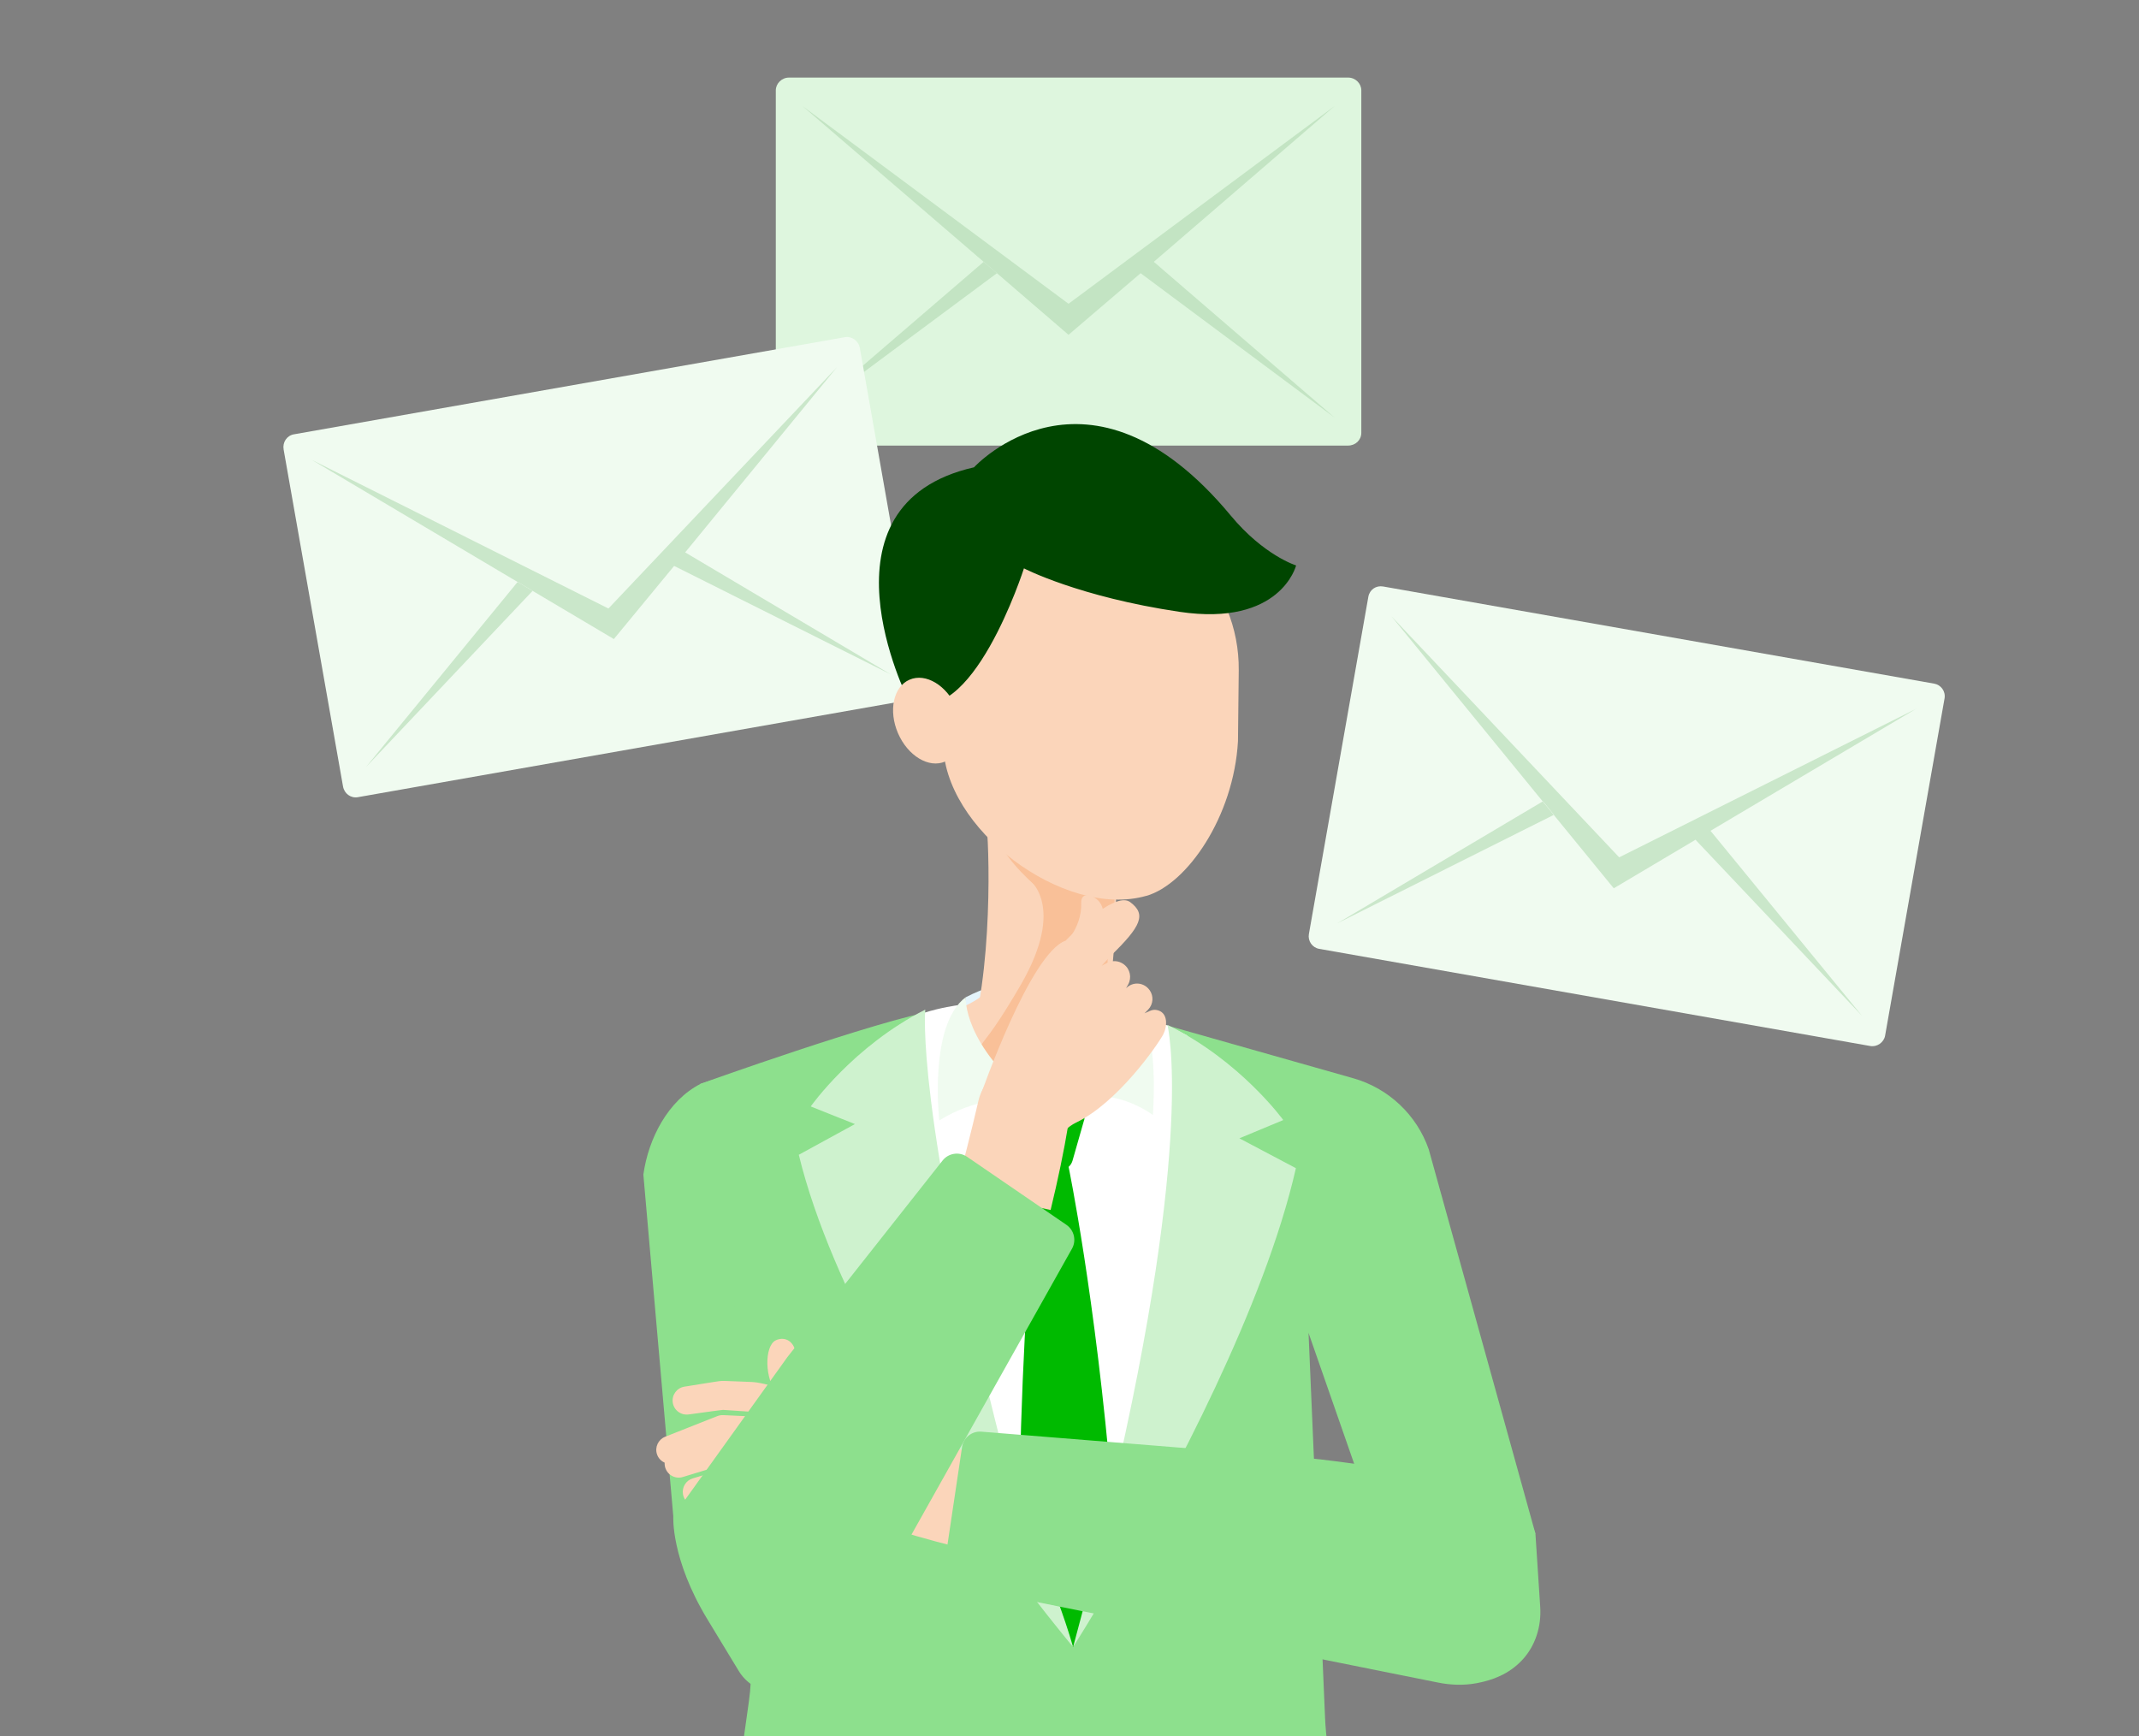
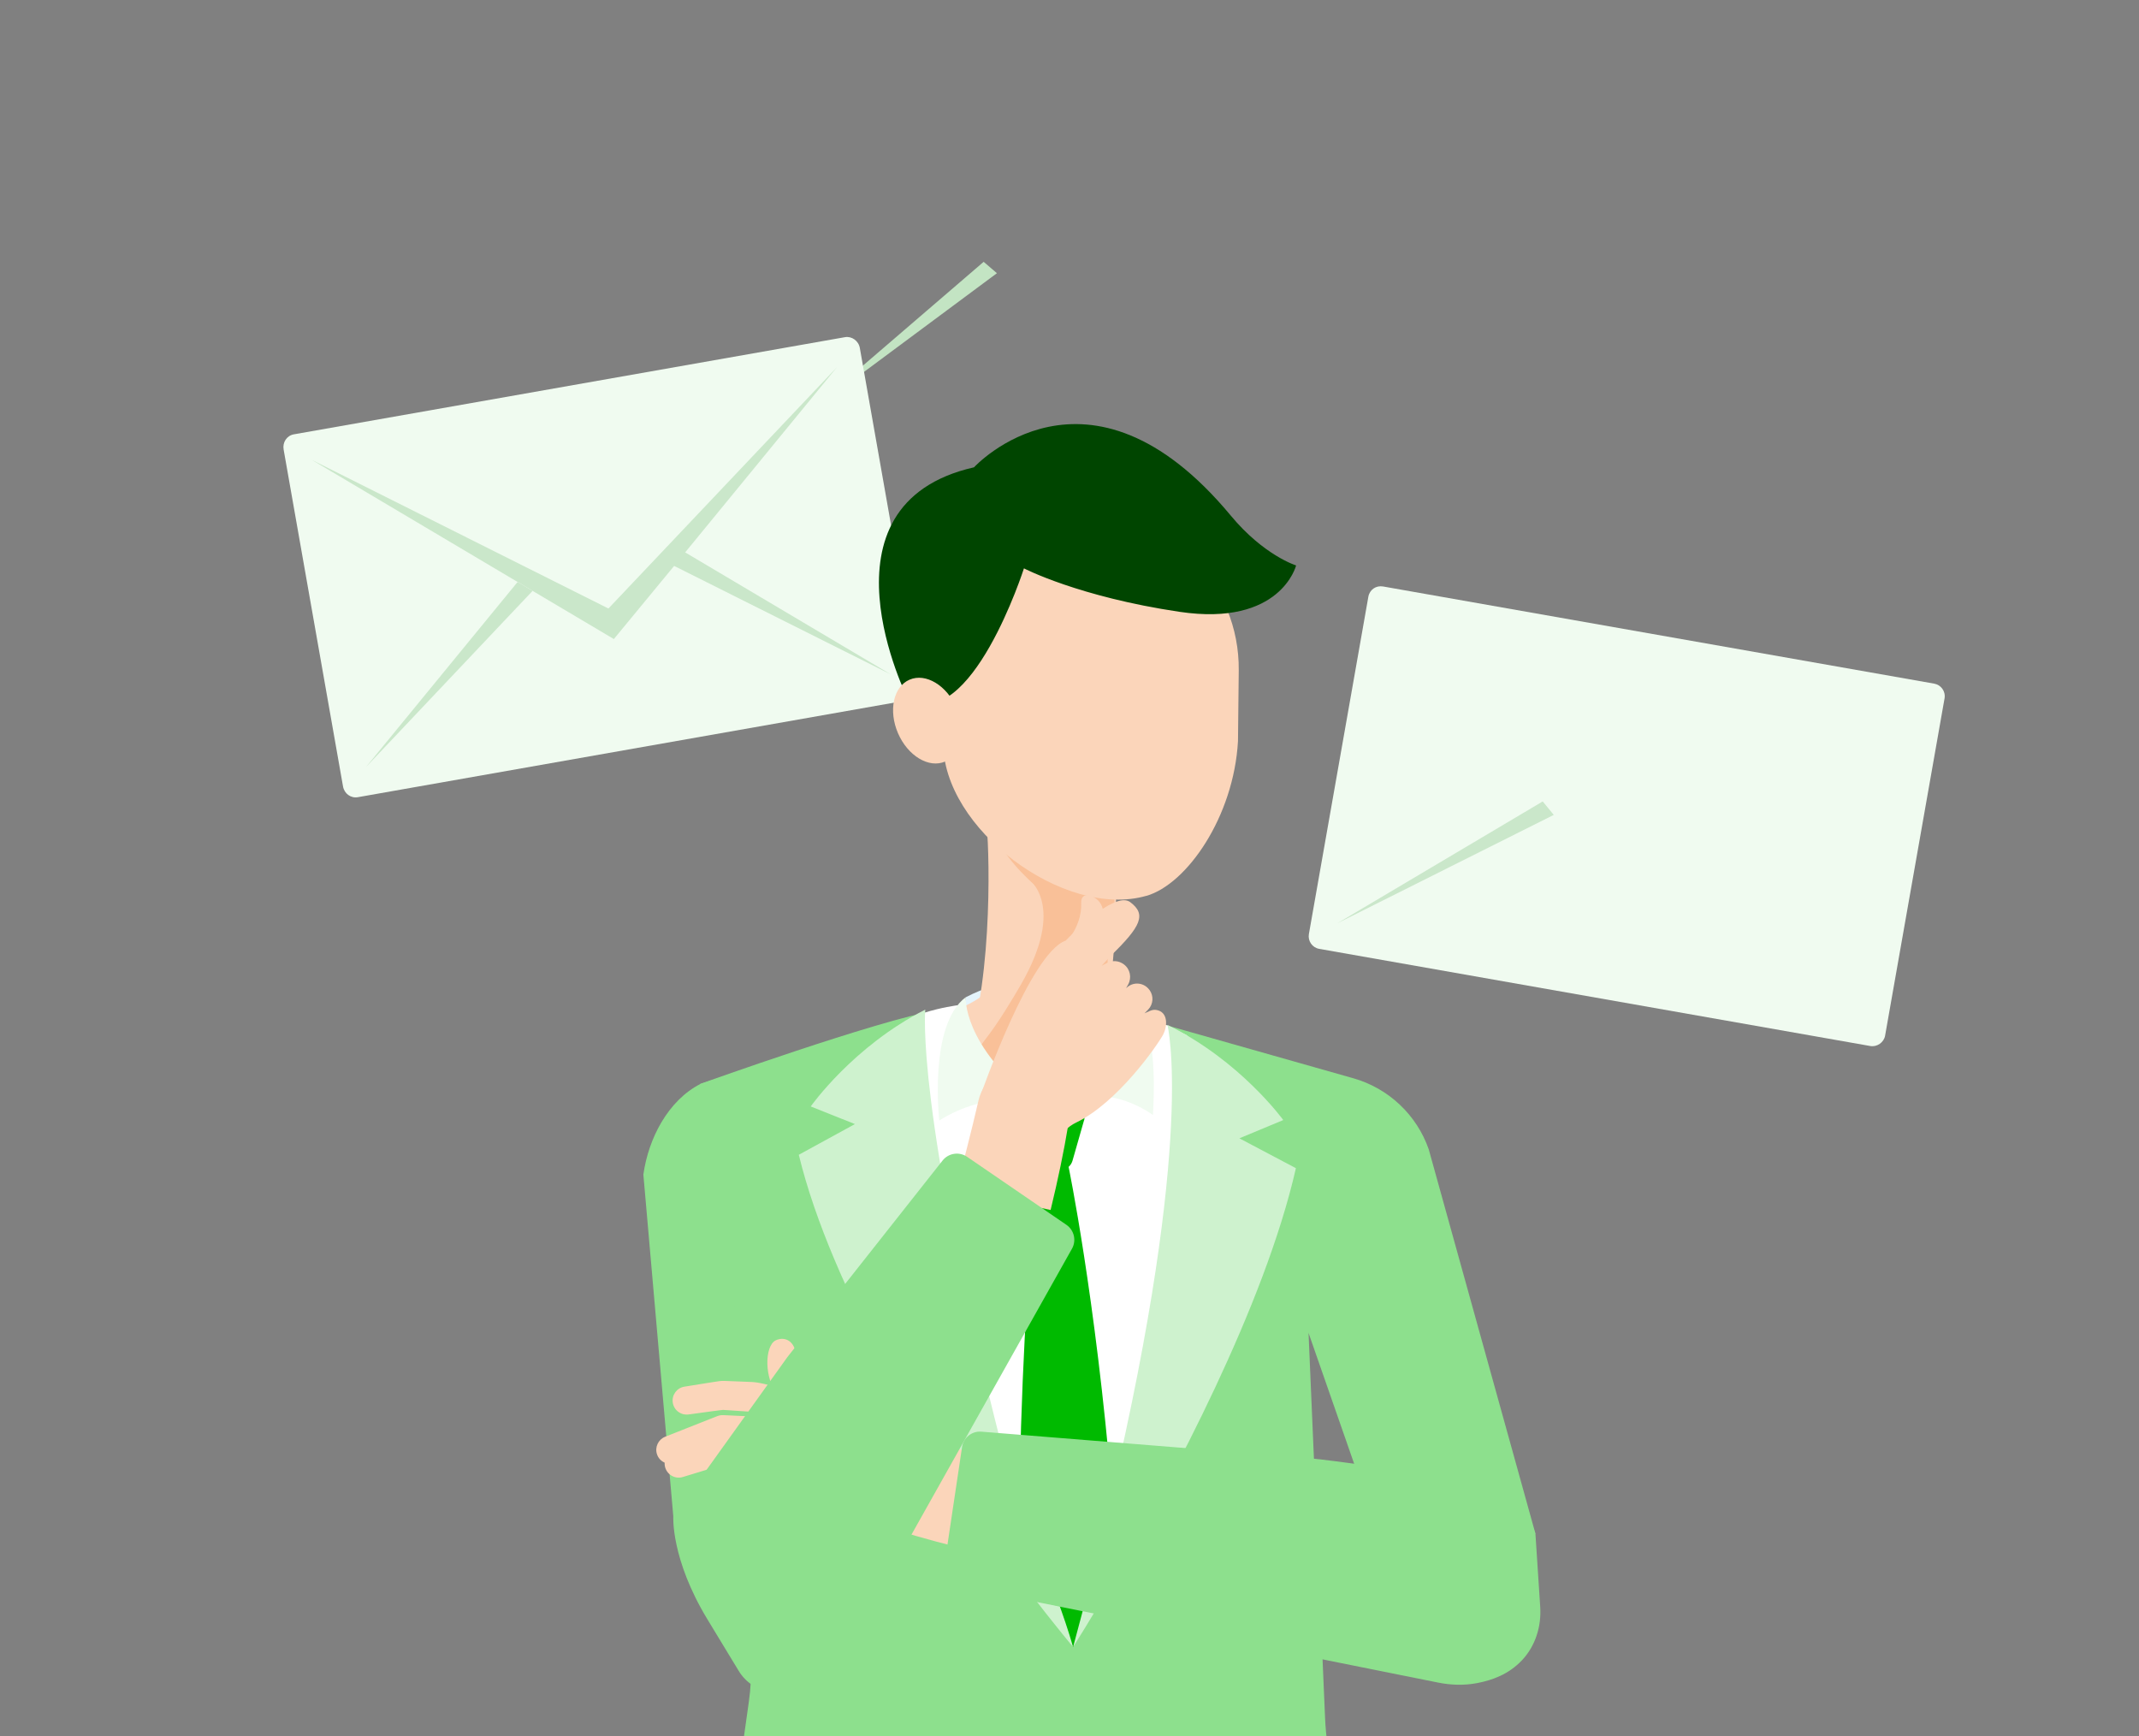
<svg xmlns="http://www.w3.org/2000/svg" id="_レイヤー_2" viewBox="0 0 308 250">
  <rect x="0" y="0" width="308" height="250" fill="#808080" stroke="none" />
  <defs>
    <style>.cls-1{fill:none;}.cls-2{clip-path:url(#clippath);}.cls-3{fill:#f9c098;}.cls-4{fill:#004500;}.cls-5{fill:#00ba00;}.cls-6,.cls-7{fill:#f0fbf0;}.cls-8{fill:#fbd5ba;}.cls-9{fill:#fff;}.cls-10{fill:#e4f4fb;}.cls-11{fill:#8de08d;}.cls-12{fill:#cef2ce;}.cls-13{fill:#cae7ca;}.cls-14{fill:#c3e4c3;}.cls-15{fill:#def6de;}.cls-15,.cls-7{fill-rule:evenodd;}</style>
    <clipPath id="clippath">
      <rect class="cls-1" width="308" height="250" />
    </clipPath>
  </defs>
  <g id="txt">
    <g class="cls-2">
      <g>
        <g>
-           <path class="cls-15" d="M113.61,11.17h80.51c1.05,0,1.9,.85,1.9,1.84V62.32c0,1.05-.85,1.84-1.9,1.84H113.61c-1.05,0-1.9-.79-1.9-1.84V13.01c0-.98,.85-1.84,1.9-1.84h0Z" />
          <g>
            <polygon class="cls-14" points="115.51 60.16 143.55 39.34 141.64 37.7 115.51 60.16" />
-             <polygon class="cls-14" points="192.21 15.24 153.86 43.74 115.51 15.24 141.64 37.7 141.65 37.7 143.55 39.34 143.55 39.34 153.86 48.21 164.24 39.34 192.21 60.16 166.14 37.7 192.21 15.24" />
          </g>
        </g>
        <g>
          <path class="cls-7" d="M42.32,62.54l79.35-13.99c.97-.17,1.96,.52,2.14,1.56l8.55,48.5c.18,1.03-.51,2.02-1.48,2.19l-79.35,13.99c-1.03,.18-1.96-.52-2.14-1.56l-8.55-48.5c-.18-1.03,.45-2.01,1.48-2.19h0Z" />
          <g>
            <polygon class="cls-13" points="120.5 52.89 87.61 87.62 44.9 66.22 74.53 83.8 74.54 83.79 76.7 85.08 76.69 85.08 88.39 92.02 97.07 81.49 128.29 97.12 98.66 79.54 120.5 52.89" />
            <polygon class="cls-13" points="52.7 110.45 76.69 85.08 74.53 83.8 52.7 110.45" />
          </g>
        </g>
        <g>
          <path class="cls-7" d="M199.16,84.45l79.35,13.99c.97,.17,1.67,1.1,1.49,2.13l-8.56,48.56c-.17,.97-1.16,1.66-2.13,1.49l-79.35-13.99c-1.03-.18-1.66-1.16-1.49-2.13l8.56-48.56c.18-1.03,1.1-1.67,2.13-1.49h0Z" />
          <g>
            <polygon class="cls-13" points="192.54 132.96 223.73 117.34 222.14 115.4 192.54 132.96" />
-             <polygon class="cls-13" points="275.93 102.05 233.15 123.45 200.34 88.72 222.14 115.4 222.17 115.38 223.76 117.33 223.73 117.34 232.37 127.91 244.14 120.92 268.13 146.29 246.3 119.63 275.93 102.05" />
          </g>
        </g>
        <g>
          <path class="cls-10" d="M160.54,142.68s-11.08-4.53-21.48,.92l-.48,2.95,22.9,2.05v-4.47l-.94-1.45Z" />
          <path class="cls-11" d="M106.97,154.08l-6.1,1.99c-4.66,2.38-7.5,7.84-8.23,13.06l4.31,49.22,11.55,16.78,5.85-41.71c-.96-12.83-.88-27.91-7.38-39.34Z" />
          <path class="cls-8" d="M135.77,145.67s2.9-.02,6.17-2.68c3.27-2.66,15.37,.52,15.37,.52,0,0,1.59,2.4,5.37,3.34,3.78,.94-4.8,13.36-4.8,13.36l-21.55-5.79-.55-8.76Z" />
          <path class="cls-8" d="M153.42,164.56c-1.96,3.38-5.74,5.05-9.38,4.47-1.09-.17-2.16-.54-3.17-1.12-4.39-2.54-5.89-8.16-3.35-12.55,5.14-8.88,5.07-28.99,4.64-35.34-.02-.3-.03-.6-.01-.89,.13-4.68,3.79-8.57,8.56-8.9,5.06-.34,9.44,3.48,9.79,8.54,.09,1.34,.44,7.33,.07,14.92-.48,9.79-2.16,22.25-7.14,30.86Z" />
          <path class="cls-3" d="M160.35,133.62c-7.06-1.8-14.17-7.37-17.39-13.75,.12-4.42,3.58-8.1,8.08-8.4,4.78-.32,8.92,3.29,9.24,8.07,.09,1.27,.42,6.92,.07,14.09Z" />
          <path class="cls-8" d="M165.07,128.99c-11.87,3.42-29.38-9.73-29.25-22.08l-2.2-10.85c.13-12.36,10.25-22.27,22.61-22.14h0c12.36,.13,22.27,10.25,22.14,22.61l-.11,10.19c-.61,10.87-7.34,20.59-13.19,22.28Z" />
          <path class="cls-11" d="M108.14,239.18c.06,1.98-.04,3.96-.32,5.92l-5.58,39.72c-.33,2.32,1.52,4.37,3.85,4.3,12.52,1.84,27.79,3.09,45.14,2.4,15.58-.62,29.31-2.67,40.76-5.1,.23,0,1.71-.08,2.77-1.35,.66-.79,1-1.85,.84-2.96l-4.42-30.67c-.2-1.35-.32-2.72-.38-4.09l-2.38-55.42,14.43,41.39,18.24-12.49-15.36-55.33c-1.74-4.98-5.79-8.8-10.87-10.24l-30.43-8.63c-.4-.11-1.67,1.07-1.85,1.44l-3.92,7.45c-5.12,11.45-17.11,1.9-17.65,1.65-3.07-1.42-2.38-8.36-3.45-11.87-.1-.34-2.23,.09-2.59,.15-8.8,1.52-34.1,10.61-34.1,10.61-4.49,4.79,2.75,16.96,5.79,37.01,2.89,19.03,1.47,46.1,1.47,46.1Z" />
          <path class="cls-4" d="M130.78,100.75s-14.19-28.09,9.47-33.46c0,0,16.37-17.87,36.97,6.95,4.77,5.75,9.41,7.18,9.41,7.18,0,0-2.21,8.84-16.77,6.68-14.56-2.16-22.42-6.26-22.42-6.26,0,0-7.59,23.72-16.66,18.9Z" />
          <path class="cls-8" d="M137.74,101.94c1.41,3.26,.67,6.72-1.66,7.72-2.33,1.01-5.36-.82-6.77-4.07-1.41-3.26-.67-6.72,1.66-7.72,2.33-1.01,5.36,.82,6.77,4.07Z" />
          <path class="cls-9" d="M150.71,231.24c-3.06-10.95-24.63-65.2-24.18-76.55,1.13-.38,2.07-7.38,6.51-8.84,2.41-.79,4.85-1.1,4.85-1.1l-1.29,7.31,15.37,8.09s4.92-4.37,10.15-9.08c1.24-1.11,.79-3.46,2.01-4.56l3.99,1.15,2.84,1.45c1.35,10.59,7.22,20.27,5.85,31.43-1.12,6.17-24.12,58.03-26.1,50.69Z" />
          <path class="cls-6" d="M166.01,160.56s-6.42-4.91-12.22-1.46c0,0,8.99-14.52,6.75-16.42,0,0,3.42,1.84,4.74,5.83,1.32,3.99,.73,12.06,.73,12.06Z" />
          <g>
            <path class="cls-5" d="M156.09,161.33l-1.66,5.81c-.22,.76-.89,1.3-1.67,1.35l-1.88,.12c-.79,.05-1.52-.4-1.84-1.13l-2.33-5.45c-.23-.53-.2-1.13,.08-1.63l.71-1.29c.31-.56,.88-.92,1.51-.96l4.5-.29c.69-.05,1.36,.3,1.72,.89l.67,1.1c.27,.44,.34,.98,.2,1.48Z" />
            <path class="cls-5" d="M146.65,226.24c4.61,6.19,7.41,10.25,7.57,10.44,0,0,.29,.5,.29,.5,0,0,.24-.46,.27-.64,.12-.19,2.54-4.17,6.15-10.4-.24-3.86-.51-7.59-.81-11.15-2.39-28.39-6.26-47.02-6.26-47.02l-3.99,.3s-.22-.11-.23-.06c-1.34,9.68-2.4,25.49-2.79,43.87-.09,4.74-.16,9.52-.21,14.17Z" />
          </g>
          <path class="cls-12" d="M115.02,166.28c4.72,19.46,19.37,43.07,28.48,56.47,4.34,6.38,10.88,14.23,11.02,14.42-2.6-9.11-8.28-21.13-10.19-28.57-12.56-49.04-11.1-63.22-11.1-63.22-10.39,5.26-16.49,13.94-16.49,13.94l6.36,2.54-8.08,4.42Z" />
          <path class="cls-12" d="M154.51,237.17c.12-.19,2.65-4.16,6.26-10.39,7.99-13.79,21.32-38.72,25.83-58.57l-8.14-4.3,6.32-2.63s-6.21-8.59-16.68-13.7c0,0,4.09,15.86-8.13,68.04-1.54,6.59-3.34,13.76-5.45,21.54Z" />
          <path class="cls-8" d="M123.45,212.1c1-3.64,4.69-5.78,8.34-4.89h.03c4.54,1.12,9.11,2.13,13.68,3.01-1.81,4.31-3.25,8.77-4.39,13.33-4.3-1-8.42-2.09-12.08-3.25-3.74-1.08-6.6-4.47-5.58-8.2Z" />
          <path class="cls-11" d="M221.09,220.83l.69,10.57c.18,2.81-.7,5.64-2.65,7.69-1.9,2-4.25,2.85-6.46,3.27-1.85,.35-3.75,.29-5.59-.08l-69.15-13.88c-1.31-.32-2.16-1.58-1.96-2.91l2.56-17.13c.2-1.35,1.42-2.32,2.78-2.21l35.92,2.89s41.06,1.95,43.85,11.79Z" />
          <g>
            <path class="cls-8" d="M128.09,205.47s-10.9-4.13-13.67-11.3c-.63-1.63-2.07-1.54-2.78-1.14-1.52,.84-1.68,5.44,.45,8.04,.74,.9,1.74,1.55,1.66,2.61-.06,.92,1.95,1.62,4.59,2.92,3.21,1.58,10.54,3.89,10.54,3.89l-.79-5.02Z" />
            <g>
-               <path class="cls-8" d="M134.2,216.03s.16-4.66-5.25-9.87c-4.04-3.89-13.3-6.96-18.76-4.01-2.02,1.09,.49,10.56,.49,10.56,.36,.63,4.74,5.62,11.99,6.61,7.89,1.07,11.25-2.92,11.54-3.29Z" />
-               <path class="cls-8" d="M115.43,215.3l-2.31,.13-2.31,.11c-1.54,.07-3.08,.11-4.63,.17l.42-.06c-.98,.21-1.97,.42-2.95,.62-.99,.2-1.97,.39-2.97,.55-1.11,.18-2.15-.56-2.34-1.67-.17-1.01,.45-1.98,1.4-2.27,.96-.3,1.93-.57,2.9-.84,.97-.27,1.94-.52,2.92-.77,.11-.03,.23-.05,.34-.05h.08c1.54-.08,3.08-.17,4.62-.24l2.31-.1,2.31-.07c1.24-.04,2.28,.94,2.32,2.18,.04,1.22-.91,2.25-2.12,2.32Z" />
              <path class="cls-8" d="M116.3,211.21l-11.55-.62,.76-.1-7.19,2.19c-1.07,.33-2.2-.28-2.53-1.35-.32-1.05,.26-2.15,1.28-2.51l7.11-2.43c.23-.08,.47-.11,.7-.1h.06s11.56,.43,11.56,.43c1.24,.05,2.21,1.09,2.17,2.33-.05,1.24-1.09,2.21-2.33,2.17,0,0-.03,0-.04,0Z" />
              <path class="cls-8" d="M114.2,208.72l-10.24-.46,.87-.13-7.67,2.55c-1.06,.35-2.21-.22-2.56-1.28-.34-1.02,.19-2.13,1.18-2.52l7.51-2.97c.26-.1,.54-.15,.8-.14h.07s10.24,.47,10.24,.47c1.24,.06,2.2,1.11,2.15,2.35-.06,1.24-1.11,2.2-2.35,2.15Z" />
              <path class="cls-8" d="M115.41,206.4l-3.58-2.1,.22,.11c-.12-.05-.4-.16-.65-.24-.26-.09-.52-.17-.79-.25-.54-.16-1.08-.32-1.61-.45-.26-.07-.52-.12-.72-.16l-.12-.02s0,0-.09-.01l-.45-.03-1.78-.12-1.78-.12h-.03s-.03,0,0,0c.04,0,.07,0,.11,0,.11,0,.04,0,.02,0l-.18,.02-.42,.05-.87,.11-3.52,.48h-.02c-1.11,.15-2.13-.62-2.28-1.73-.15-1.09,.6-2.1,1.68-2.27l3.55-.57,.9-.14,.47-.07,.26-.03c.06,0,.05-.01,.24-.02,.07,0,.15,0,.22,0h.09s1.79,.07,1.79,.07l1.79,.07,.45,.02s.22,.01,.35,.03c.14,.01,.22,.03,.33,.04,.38,.06,.71,.13,1.03,.2,.64,.14,1.24,.3,1.84,.48,.3,.09,.61,.18,.92,.27,.32,.1,.6,.19,1.03,.37,.05,.02,.1,.04,.15,.07l.07,.04,3.63,2.01c1.09,.6,1.48,1.97,.88,3.06-.6,1.09-1.97,1.48-3.06,.88-.01,0-.04-.02-.05-.03Z" />
            </g>
          </g>
          <g>
            <path class="cls-3" d="M148.08,126.56s5.56,3.71-1.08,15.22c-1.15,1.99-3.25,5.52-5.19,7.97-6.81,8.62,17.47,1.38,17.47,1.38l.31-19.15-11.51-5.42Z" />
            <path class="cls-6" d="M149.03,158.67s-6.61-1.82-13.78,2.67c0,0-1.58-13.72,3.81-17.75,0,0-.53,6.78,9.97,15.08Z" />
            <g>
              <g>
                <path class="cls-8" d="M154.38,135.78l-.74-.25s.35-.36,.75-1.01c.62-.97,1.37-2.58,1.3-4.54-.04-1.22,.99-1.19,1.43-.99,.77,.36,1.2,.8,1.45,1.29,.1,.19,.17,.39,.22,.6,0,0,0,0,0,0,.06,.21,.09,.43,.12,.65,.24,1.85-4.53,4.25-4.53,4.25Z" />
                <path class="cls-8" d="M167.52,148.92c-.9,1.66-6.62,9.87-12.58,12.73-1.16,.56-2.08,1.5-2.68,2.64l-.63,1.2-10.4-7.87s7.11-20.41,12.21-22.17c0,0,.34-.36,.9-.9,.92-.89,2.43-2.29,3.97-3.36,1.72-1.2,3.46-2.01,4.43-1.29,2.36,1.76,1.58,3.47-2.79,7.72l-1.33,1.45,.78-.41c.77-.41,1.71-.34,2.41,.19l.03,.02c.89,.67,1.15,1.9,.61,2.88l-.3,.54,.2-.17c.97-.79,2.4-.61,3.14,.4l.03,.03c.63,.86,.55,2.05-.19,2.82l-.53,.54,.74-.33c.29-.13,.61-.21,.92-.16,1.84,.27,1.6,2.47,1.05,3.48Z" />
              </g>
              <path class="cls-8" d="M148.99,153.3c-3.7-.75-7.28,1.59-8.12,5.25v.03c-1.06,4.56-2.21,9.1-3.48,13.58,4.66,.32,9.3,1.05,13.89,2.07,1.04-4.29,1.92-8.47,2.54-12.26,.72-3.83-1.02-7.91-4.82-8.68Z" />
            </g>
            <path class="cls-11" d="M96.95,218.35s-.38,6.1,4.93,14.85l4.49,7.4c2.1,3.46,6.84,4.12,9.81,1.38l5-4.62c1.19-1.1,2.2-2.38,3-3.8l30.18-53.76c.66-1.18,.31-2.66-.8-3.43l-14.31-9.8c-1.13-.77-2.67-.54-3.52,.53l-22.35,28.31-16.44,22.93Z" />
          </g>
        </g>
      </g>
    </g>
  </g>
</svg>